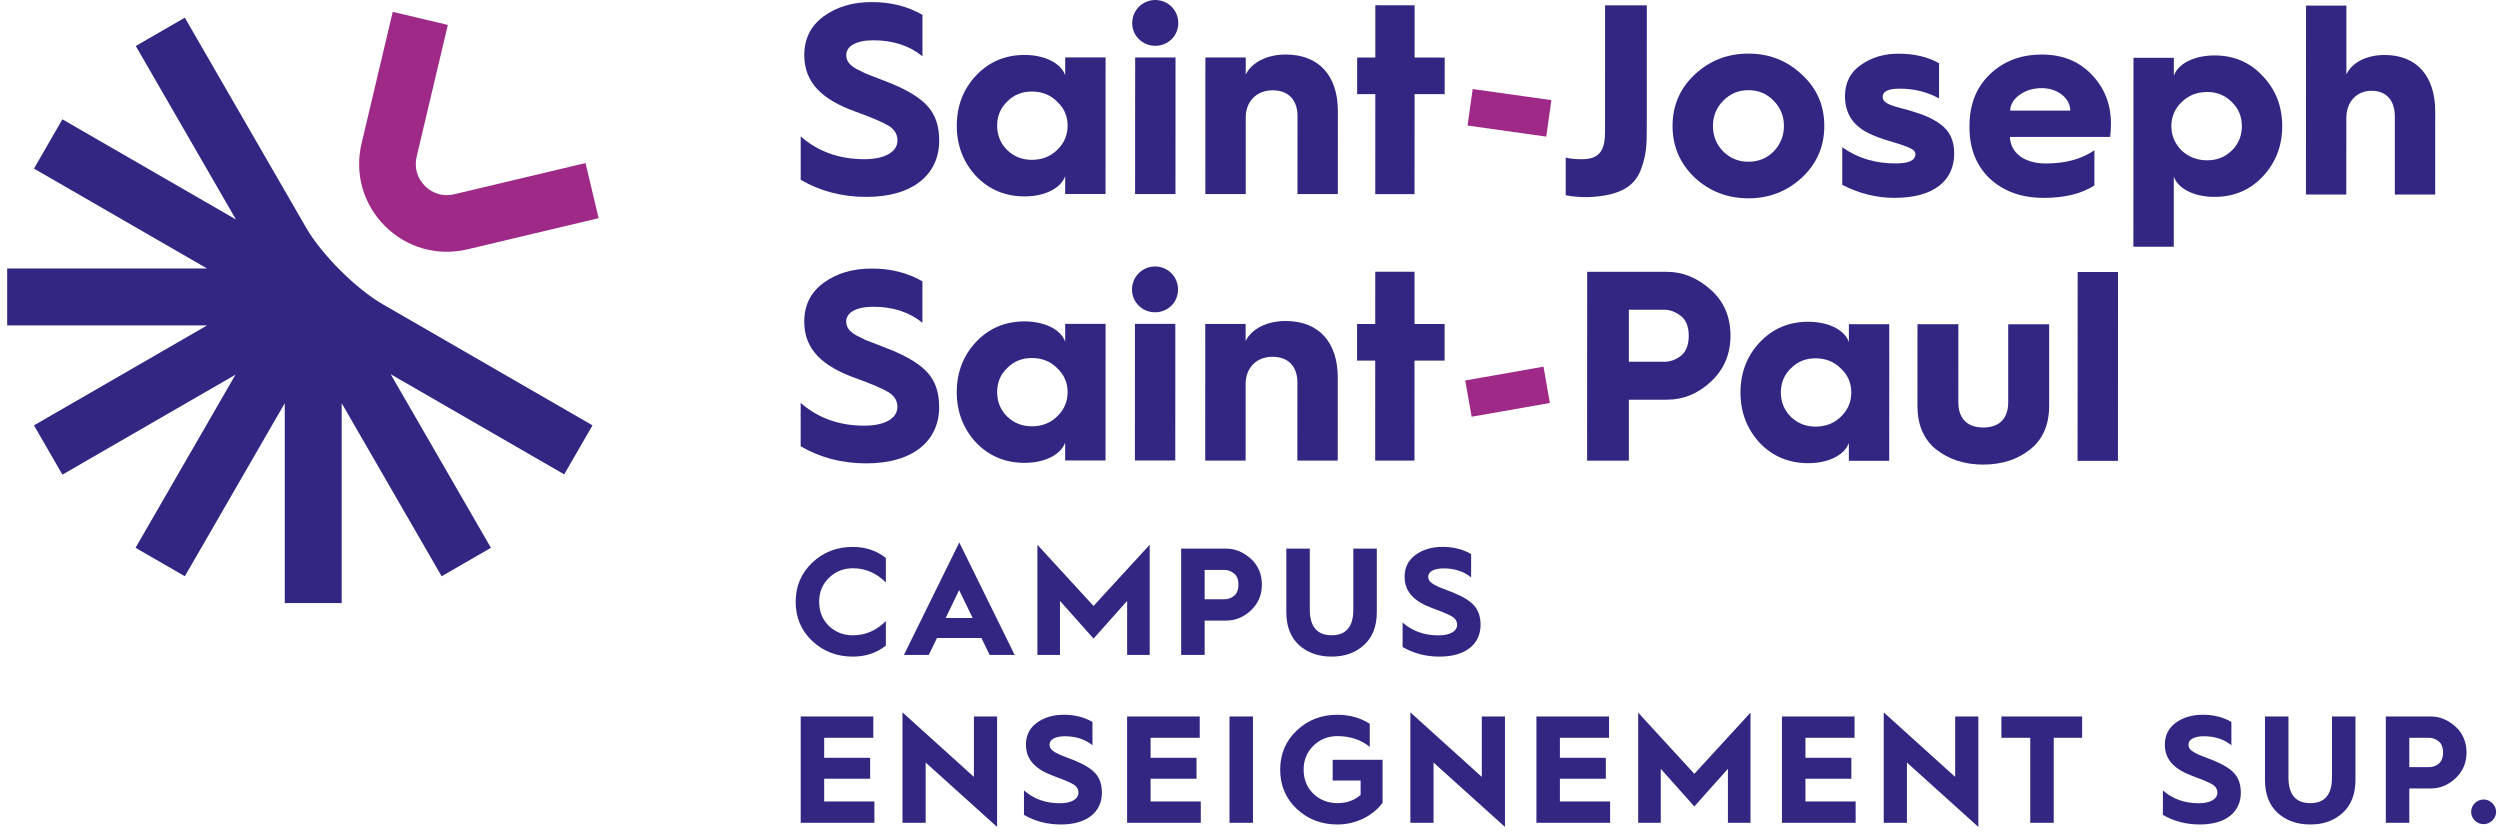
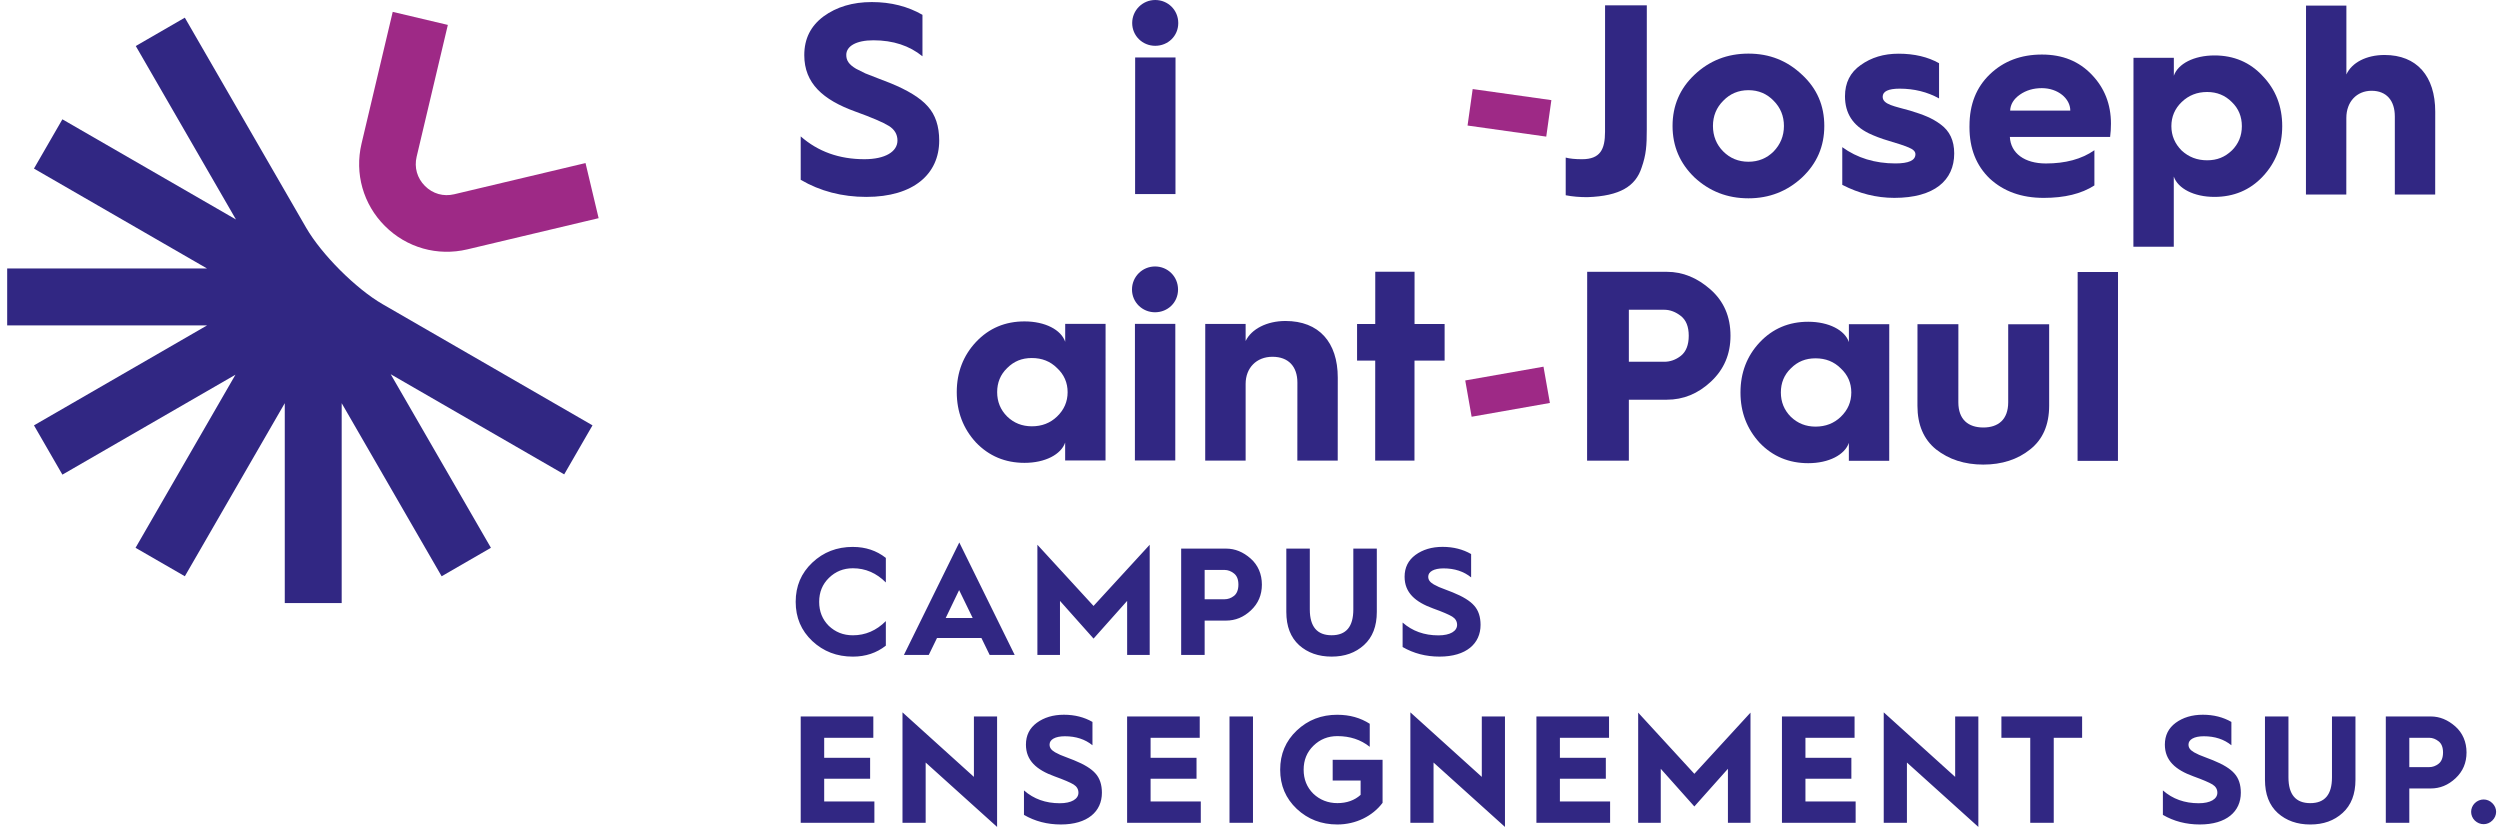
<svg xmlns="http://www.w3.org/2000/svg" width="249" height="83" viewBox="0 0 249 83" fill="none">
  <g clip-path="url(#clip0_4309_11455)">
    <path d="M38.337 22.512C36.175 20.35 35.306 17.283 36.008 14.308L39.115 1.182L44.605 2.481L41.498 15.607C41.244 16.68 41.544 17.742 42.326 18.524C42.673 18.871 42.673 18.871 42.326 18.524C43.106 19.303 44.169 19.604 45.243 19.347L58.318 16.241L59.623 21.73L46.548 24.837C43.573 25.542 40.504 24.677 38.339 22.512H38.337Z" fill="#9E2986" />
    <path d="M48.894 54.557L38.913 37.272L56.194 47.247L59.013 42.364L38.104 30.294C35.45 28.763 32.026 25.338 30.494 22.685L18.409 1.76L13.523 4.583L23.502 21.862L6.213 11.883L6.201 11.906L3.382 16.791L20.621 26.741H0.715V26.77V32.412H20.621L3.384 42.366L4.799 44.82L6.215 47.274L23.452 37.32L13.5 54.562L13.525 54.576L18.411 57.395L28.363 40.156V60.064H34.032V40.158L43.986 57.395L44.009 57.383L48.894 54.562V54.557Z" fill="#312783" />
    <path d="M79.754 13.588C81.481 15.1 83.587 15.857 86.095 15.857C88.174 15.857 89.387 15.102 89.387 13.995C89.387 13.375 89.091 12.889 88.526 12.539C87.959 12.187 86.827 11.701 85.18 11.107C81.969 9.945 80.106 8.298 80.106 5.492C80.106 3.845 80.757 2.579 82.025 1.634C83.322 0.69 84.913 0.206 86.831 0.206C88.749 0.206 90.419 0.64 91.877 1.476V5.606C90.58 4.553 88.96 4.013 86.989 4.013C85.261 4.013 84.291 4.606 84.289 5.469C84.289 6.009 84.531 6.413 85.261 6.847L86.178 7.306L87.421 7.792L88.607 8.25C90.415 8.98 91.683 9.764 92.412 10.6C93.167 11.436 93.545 12.568 93.545 14.001C93.545 17.32 91.005 19.614 86.282 19.612C83.88 19.612 81.693 19.045 79.75 17.908V13.59H79.754V13.588Z" fill="#312783" />
-     <path d="M106.095 7.5V5.719H110.115L110.111 19.324H106.091V17.539C105.687 18.726 104.094 19.564 102.042 19.562C100.124 19.562 98.506 18.886 97.211 17.537C95.943 16.159 95.295 14.487 95.297 12.516C95.297 10.546 95.945 8.872 97.215 7.522C98.51 6.148 100.13 5.473 102.046 5.473C104.096 5.473 105.689 6.311 106.095 7.5ZM105.282 14.947C105.985 14.274 106.335 13.463 106.335 12.518C106.335 11.574 105.985 10.765 105.282 10.116C104.609 9.441 103.773 9.118 102.772 9.118C101.771 9.118 100.991 9.441 100.316 10.114C99.64 10.763 99.317 11.572 99.317 12.516C99.317 13.461 99.64 14.272 100.314 14.945C100.989 15.594 101.798 15.917 102.77 15.919C103.766 15.919 104.605 15.596 105.28 14.947" fill="#312783" />
    <path d="M115.061 0C116.329 0 117.355 0.999 117.355 2.296C117.355 3.593 116.327 4.562 115.059 4.562C113.791 4.562 112.766 3.563 112.766 2.294C112.766 1.024 113.794 0 115.061 0ZM113.055 19.324L113.062 5.721H117.082L117.077 19.326H113.055V19.324Z" fill="#312783" />
-     <path d="M120.051 19.326L120.055 5.723H124.077V7.425C124.644 6.238 126.183 5.429 128.047 5.429C131.366 5.429 133.253 7.535 133.253 11.073L133.249 19.332H129.227L129.231 11.559C129.231 9.966 128.341 8.995 126.75 8.995C125.159 8.995 124.077 10.1 124.077 11.693V19.332H120.053V19.326H120.051Z" fill="#312783" />
-     <path d="M136.978 19.333L136.98 9.375L135.172 9.373V5.732H136.982L136.984 0.521L140.897 0.524L140.895 5.732L143.892 5.734L143.889 9.379L140.893 9.377L140.889 19.337L136.978 19.333Z" fill="#312783" />
    <path d="M146.679 8.87L146.168 12.504L154.006 13.607L154.517 9.973L146.679 8.87Z" fill="#9E2986" />
    <path d="M155.947 15.696C156.352 15.804 156.892 15.858 157.565 15.858C159.4 15.858 159.859 14.862 159.861 13.133L159.865 0.529H164.023L164.019 12.891C164.019 14.484 163.962 15.402 163.504 16.697C162.909 18.532 161.371 19.528 158.105 19.637C157.351 19.637 156.621 19.582 155.945 19.447V15.696H155.947Z" fill="#312783" />
    <path d="M179.49 7.448C180.975 8.824 181.703 10.523 181.7 12.55C181.7 14.572 180.971 16.274 179.486 17.677C178.002 19.053 176.219 19.754 174.142 19.752C172.036 19.752 170.256 19.049 168.771 17.671C167.316 16.268 166.586 14.566 166.586 12.544C166.586 10.521 167.316 8.82 168.773 7.444C170.26 6.04 172.04 5.34 174.146 5.34C176.252 5.34 178.004 6.043 179.488 7.448M171.634 15.083C172.307 15.757 173.143 16.109 174.142 16.109C175.141 16.109 175.979 15.761 176.655 15.085C177.328 14.383 177.678 13.549 177.68 12.548C177.68 11.549 177.33 10.713 176.657 10.037C175.983 9.335 175.145 8.982 174.146 8.982C173.148 8.982 172.311 9.335 171.636 10.035C170.96 10.709 170.61 11.547 170.61 12.546C170.61 13.544 170.958 14.408 171.634 15.083Z" fill="#312783" />
    <path d="M183.488 14.656C184.973 15.736 186.753 16.276 188.778 16.278C190.1 16.278 190.776 15.982 190.776 15.36C190.776 15.089 190.561 14.874 190.102 14.687C189.643 14.497 188.995 14.28 188.159 14.038C187.323 13.796 186.647 13.523 186.136 13.281C184.543 12.498 183.761 11.284 183.761 9.583C183.761 8.261 184.274 7.208 185.327 6.48C186.382 5.725 187.623 5.346 189.107 5.348C190.673 5.348 192.022 5.673 193.13 6.295V9.804C191.966 9.155 190.644 8.832 189.214 8.83C188.08 8.83 187.515 9.099 187.515 9.639C187.515 10.421 188.728 10.584 190.24 11.017C191.562 11.422 192.427 11.747 193.29 12.393C194.18 13.042 194.639 13.986 194.639 15.283C194.639 17.956 192.667 19.708 188.674 19.708C186.893 19.708 185.163 19.274 183.49 18.411V14.656H183.488Z" fill="#312783" />
    <path d="M196.162 12.528C196.162 10.398 196.84 8.696 198.189 7.401C199.565 6.079 201.294 5.433 203.372 5.433C205.451 5.433 207.069 6.109 208.337 7.433C209.605 8.754 210.251 10.374 210.251 12.318C210.251 12.777 210.222 13.235 210.168 13.64L200.182 13.636C200.261 15.256 201.638 16.282 203.771 16.282C205.714 16.282 207.332 15.852 208.602 14.962V18.469C207.305 19.305 205.63 19.709 203.552 19.709C201.339 19.709 199.557 19.059 198.183 17.789C196.834 16.494 196.158 14.793 196.16 12.662V12.526L196.162 12.528ZM206.202 11.021C206.202 9.807 204.961 8.779 203.368 8.779C202.532 8.779 201.802 8.994 201.183 9.426C200.562 9.857 200.236 10.398 200.211 11.017H206.202V11.021Z" fill="#312783" />
    <path d="M212.486 24.572L212.495 5.758H216.515V7.543C216.921 6.357 218.514 5.521 220.564 5.521C222.482 5.521 224.1 6.198 225.368 7.575C226.663 8.924 227.309 10.598 227.309 12.568C227.309 14.539 226.659 16.213 225.362 17.589C224.094 18.938 222.474 19.611 220.558 19.611C218.508 19.611 216.915 18.773 216.509 17.585V24.576H212.484V24.572H212.486ZM222.288 14.995C222.964 14.322 223.289 13.511 223.289 12.566C223.289 11.622 222.966 10.813 222.29 10.164C221.617 9.489 220.806 9.165 219.834 9.163C218.835 9.163 217.997 9.489 217.297 10.162C216.619 10.81 216.269 11.62 216.269 12.564C216.269 13.509 216.619 14.318 217.292 14.993C217.995 15.642 218.831 15.965 219.83 15.965C220.829 15.965 221.609 15.642 222.284 14.993" fill="#312783" />
    <path d="M229.672 19.37L229.68 0.559H233.7V7.417C234.24 6.23 235.696 5.476 237.503 5.476C240.716 5.476 242.549 7.581 242.549 11.12L242.545 19.379H238.525V11.605C238.527 10.013 237.693 9.041 236.208 9.041C234.724 9.041 233.696 10.146 233.696 11.739L233.692 19.379H229.672V19.37Z" fill="#312783" />
-     <path d="M79.748 40.128C81.475 41.64 83.581 42.397 86.089 42.397C88.168 42.397 89.381 41.642 89.381 40.535C89.381 39.916 89.085 39.43 88.52 39.08C87.955 38.727 86.821 38.241 85.174 37.647C81.963 36.486 80.1 34.839 80.103 32.032C80.103 30.385 80.751 29.119 82.021 28.175C83.318 27.23 84.909 26.747 86.827 26.747C88.745 26.747 90.415 27.18 91.873 28.016V32.147C90.576 31.094 88.956 30.554 86.985 30.554C85.257 30.554 84.287 31.146 84.285 32.009C84.285 32.549 84.529 32.954 85.257 33.387L86.174 33.846L87.417 34.332L88.603 34.791C90.411 35.52 91.679 36.304 92.409 37.14C93.165 37.977 93.541 39.109 93.541 40.541C93.541 43.861 91.001 46.154 86.278 46.152C83.877 46.152 81.691 45.585 79.746 44.449V40.13H79.748V40.128Z" fill="#312783" />
    <path d="M106.094 34.041V32.26H110.116L110.111 45.863H106.089V44.078C105.685 45.264 104.092 46.103 102.04 46.1C100.122 46.1 98.504 45.425 97.209 44.074C95.941 42.698 95.293 41.023 95.293 39.053C95.293 37.083 95.944 35.41 97.211 34.059C98.508 32.683 100.126 32.01 102.044 32.012C104.094 32.012 105.687 32.848 106.091 34.036M105.28 41.488C105.983 40.815 106.335 40.004 106.335 39.059C106.335 38.115 105.983 37.306 105.282 36.657C104.607 35.984 103.771 35.659 102.772 35.659C101.773 35.659 100.991 35.982 100.316 36.655C99.64 37.304 99.317 38.113 99.317 39.057C99.317 40.002 99.64 40.813 100.314 41.486C100.989 42.135 101.798 42.458 102.77 42.46C103.769 42.46 104.605 42.137 105.28 41.488Z" fill="#312783" />
    <path d="M115.04 26.54C116.307 26.54 117.333 27.539 117.333 28.836C117.333 30.133 116.305 31.102 115.04 31.102C113.774 31.102 112.746 30.104 112.746 28.834C112.746 27.564 113.774 26.54 115.042 26.54M113.036 45.862L113.04 32.26H117.062L117.058 45.864H113.036V45.862Z" fill="#312783" />
    <path d="M120.039 45.867L120.043 32.264H124.065V33.965C124.632 32.779 126.171 31.97 128.035 31.97C131.355 31.97 133.242 34.076 133.242 37.614L133.237 45.873H129.215L129.22 38.1C129.22 36.507 128.329 35.535 126.738 35.535C125.147 35.535 124.065 36.641 124.065 38.234V45.873H120.041V45.867H120.039Z" fill="#312783" />
    <path d="M136.968 45.873L136.972 35.913H135.164V32.27H136.974L136.976 27.062L140.89 27.064L140.888 32.272H143.884V35.917H140.885L140.881 45.875L136.968 45.873Z" fill="#312783" />
    <path d="M153.732 36.521L145.938 37.894L146.574 41.508L154.369 40.135L153.732 36.521Z" fill="#9E2986" />
    <path d="M158.074 45.881L158.083 27.069L166.018 27.073C167.609 27.073 169.042 27.668 170.361 28.829C171.683 29.991 172.359 31.527 172.357 33.443C172.357 35.278 171.708 36.792 170.414 38.005C169.117 39.219 167.659 39.811 166.014 39.811H162.234V45.883H158.076L158.074 45.881ZM162.234 36.031H165.768C166.335 36.033 166.902 35.843 167.415 35.439C167.928 35.034 168.199 34.359 168.199 33.441C168.199 32.524 167.93 31.878 167.417 31.473C166.904 31.069 166.339 30.852 165.77 30.852H162.234V36.033V36.031Z" fill="#312783" />
    <path d="M184.15 34.071V32.291H188.17L188.166 45.895H184.146V44.111C183.741 45.299 182.148 46.135 180.097 46.133C178.178 46.133 176.56 45.458 175.266 44.109C173.998 42.73 173.349 41.058 173.352 39.088C173.352 37.117 174 35.445 175.27 34.094C176.567 32.72 178.185 32.045 180.103 32.047C182.153 32.047 183.746 32.883 184.15 34.071ZM183.337 41.519C184.04 40.846 184.39 40.035 184.39 39.09C184.39 38.145 184.04 37.336 183.337 36.688C182.663 36.014 181.827 35.689 180.829 35.689C179.83 35.689 179.046 36.012 178.372 36.686C177.697 37.334 177.374 38.143 177.374 39.088C177.374 40.032 177.697 40.843 178.37 41.517C179.046 42.165 179.855 42.489 180.826 42.491C181.825 42.491 182.661 42.167 183.337 41.519Z" fill="#312783" />
    <path d="M190.979 32.293H195.055L195.051 40.066C195.051 41.795 196.047 42.577 197.534 42.579C199.019 42.579 200.015 41.797 200.017 40.068V32.295H204.096V40.419C204.092 42.308 203.47 43.765 202.2 44.764C200.96 45.76 199.394 46.273 197.532 46.273C195.67 46.273 194.104 45.758 192.836 44.762C191.596 43.763 190.977 42.306 190.977 40.416L190.981 32.293H190.979Z" fill="#312783" />
    <path d="M206.926 45.902L206.934 27.088L210.954 27.093L210.948 45.904L206.926 45.902Z" fill="#312783" />
    <path d="M246.489 81.724C246.992 82.209 247.751 82.209 248.236 81.724C248.739 81.238 248.739 80.477 248.236 79.993C247.751 79.507 246.992 79.507 246.489 79.993C246.003 80.479 246.003 81.238 246.489 81.724ZM239.967 73.483H241.958C242.277 73.483 242.598 73.606 242.886 73.834C243.176 74.061 243.326 74.426 243.326 74.945C243.326 75.464 243.174 75.842 242.886 76.069C242.596 76.298 242.277 76.405 241.958 76.405H239.967V73.483ZM239.967 81.951V78.531H242.096C243.024 78.531 243.843 78.198 244.573 77.514C245.303 76.83 245.666 75.979 245.666 74.945C245.666 73.911 245.286 72.998 244.542 72.345C243.797 71.692 242.993 71.359 242.094 71.359H237.626V81.951H239.967ZM225.591 77.666C225.591 79.109 226.016 80.204 226.867 80.979C227.717 81.738 228.798 82.12 230.105 82.12C231.412 82.12 232.478 81.74 233.328 80.965C234.179 80.191 234.604 79.096 234.604 77.666V71.359H232.265V77.424C232.265 79.142 231.55 79.993 230.105 79.993C228.66 79.993 227.93 79.142 227.93 77.424V71.359H225.591V77.666ZM215.422 81.161C216.514 81.799 217.747 82.118 219.1 82.118C221.76 82.118 223.187 80.827 223.187 78.957C223.187 78.152 222.974 77.512 222.549 77.04C222.14 76.569 221.425 76.129 220.407 75.719L219.738 75.46L219.04 75.187L218.522 74.928C218.112 74.686 217.974 74.457 217.974 74.153C217.974 73.667 218.522 73.331 219.496 73.331C220.605 73.331 221.519 73.636 222.246 74.228V71.903C221.425 71.432 220.484 71.188 219.404 71.188C218.324 71.188 217.428 71.461 216.698 71.993C215.985 72.524 215.62 73.237 215.62 74.165C215.62 75.746 216.669 76.676 218.477 77.328C219.404 77.664 220.042 77.937 220.364 78.133C220.683 78.331 220.849 78.604 220.849 78.955C220.849 79.578 220.165 80.003 218.994 80.003C217.58 80.003 216.396 79.578 215.424 78.725V81.161H215.422ZM204.553 81.951V73.483H207.378V71.359H199.34V73.483H202.213V81.951H204.553ZM189.93 81.951V75.948L197.044 82.362V71.359H194.734V77.378L187.62 70.95V81.953H189.93V81.951ZM184.822 81.951V79.826H179.822V77.56H184.396V75.479H179.822V73.486H184.715V71.361H177.482V81.953H184.822V81.951ZM165.412 81.951V76.571L168.757 80.324L172.101 76.571V81.951H174.349V70.977L168.757 77.072L163.162 70.977V81.951H165.412ZM160.366 81.951V79.826H155.366V77.56H159.941V75.479H155.366V73.486H160.26V71.361H153.027V81.953H160.366V81.951ZM142.781 81.951V75.948L149.895 82.362V71.359H147.587V77.378L140.473 70.95V81.953H142.781V81.951ZM133.204 71.19C131.607 71.19 130.271 71.707 129.161 72.756C128.052 73.805 127.506 75.097 127.506 76.663C127.506 78.229 128.052 79.52 129.161 80.568C130.271 81.603 131.609 82.118 133.204 82.118C135.045 82.118 136.716 81.281 137.704 79.962V75.675H132.735V77.739H135.517V79.169C134.908 79.716 134.132 79.991 133.204 79.991C132.277 79.991 131.455 79.672 130.802 79.048C130.162 78.41 129.843 77.618 129.843 76.663C129.843 75.708 130.162 74.916 130.817 74.276C131.472 73.636 132.262 73.317 133.204 73.317C134.451 73.317 135.529 73.667 136.426 74.382V72.088C135.5 71.496 134.437 71.192 133.204 71.192M124.797 71.359H122.458V81.951H124.797V71.359ZM119.599 81.951V79.826H114.599V77.56H119.174V75.479H114.599V73.486H119.493V71.361H112.26V81.953H119.599V81.951ZM101.985 81.161C103.078 81.799 104.31 82.118 105.663 82.118C108.323 82.118 109.75 80.827 109.75 78.957C109.75 78.152 109.537 77.512 109.112 77.04C108.703 76.569 107.988 76.129 106.97 75.719L106.301 75.46L105.603 75.187L105.085 74.928C104.675 74.686 104.537 74.457 104.537 74.153C104.537 73.667 105.085 73.331 106.059 73.331C107.168 73.331 108.082 73.636 108.809 74.228V71.903C107.988 71.432 107.047 71.188 105.967 71.188C104.887 71.188 103.991 71.461 103.261 71.993C102.548 72.524 102.183 73.237 102.183 74.165C102.183 75.746 103.232 76.676 105.04 77.328C105.967 77.664 106.605 77.937 106.927 78.133C107.246 78.331 107.412 78.604 107.412 78.955C107.412 79.578 106.728 80.003 105.557 80.003C104.143 80.003 102.959 79.578 101.987 78.725V81.161H101.985ZM92.196 81.951V75.948L99.31 82.362V71.359H97.002V77.378L89.888 70.95V81.953H92.196V81.951ZM87.089 81.951V79.826H82.089V77.56H86.664V75.479H82.089V73.486H86.983V71.361H79.75V81.953H87.089V81.951Z" fill="#312783" />
    <path d="M139.7 64.443C140.794 65.079 142.024 65.398 143.378 65.398C146.038 65.398 147.464 64.107 147.464 62.237C147.464 61.432 147.252 60.794 146.828 60.321C146.418 59.849 145.705 59.409 144.685 58.999L144.016 58.74L143.317 58.467L142.8 58.208C142.389 57.964 142.252 57.737 142.252 57.433C142.252 56.947 142.8 56.611 143.774 56.611C144.883 56.611 145.796 56.916 146.524 57.508V55.183C145.703 54.712 144.762 54.468 143.682 54.468C142.602 54.468 141.705 54.741 140.976 55.273C140.263 55.804 139.898 56.52 139.898 57.445C139.898 59.026 140.947 59.953 142.754 60.608C143.682 60.942 144.32 61.217 144.641 61.413C144.96 61.611 145.127 61.884 145.127 62.235C145.127 62.858 144.443 63.283 143.271 63.283C141.856 63.283 140.671 62.858 139.7 62.005V64.443ZM128.117 60.946C128.117 62.389 128.543 63.483 129.393 64.259C130.244 65.018 131.324 65.398 132.631 65.398C133.939 65.398 135.004 65.018 135.855 64.245C136.706 63.471 137.131 62.376 137.131 60.946V54.639H134.791V60.702C134.791 62.42 134.076 63.271 132.631 63.271C131.186 63.271 130.457 62.418 130.457 60.702V54.639H128.117V60.946ZM119.983 56.766H121.977C122.296 56.766 122.617 56.886 122.905 57.116C123.194 57.343 123.345 57.708 123.345 58.225C123.345 58.742 123.192 59.124 122.905 59.351C122.615 59.578 122.296 59.685 121.977 59.685H119.983V56.766ZM119.983 65.231V61.811H122.112C123.04 61.811 123.862 61.478 124.591 60.794C125.319 60.11 125.684 59.259 125.684 58.225C125.684 57.191 125.304 56.28 124.56 55.627C123.816 54.974 123.011 54.641 122.112 54.641H117.644V65.233H119.983V65.231ZM105.574 65.231V59.849L108.918 63.604L112.263 59.849V65.231H114.51V54.257L108.916 60.352L103.324 54.257V65.231H105.574ZM95.528 58.773L96.881 61.555H94.191L95.528 58.773ZM92.505 65.231L93.326 63.544H97.749L98.57 65.231H101.062L95.545 54.03L90.03 65.231H92.507H92.505ZM84.948 54.472C83.351 54.472 82.015 54.989 80.906 56.036C79.796 57.084 79.25 58.377 79.25 59.943C79.25 61.509 79.796 62.802 80.906 63.85C82.015 64.885 83.351 65.4 84.948 65.4C86.21 65.4 87.305 65.035 88.23 64.307V61.861C87.288 62.804 86.193 63.275 84.948 63.275C83.991 63.275 83.201 62.956 82.546 62.333C81.908 61.694 81.589 60.904 81.589 59.945C81.589 58.986 81.908 58.198 82.561 57.558C83.216 56.92 84.006 56.599 84.948 56.599C86.195 56.599 87.29 57.07 88.23 58.014V55.567C87.302 54.837 86.208 54.474 84.948 54.474" fill="#312783" />
  </g>
  <defs>
    <clipPath id="clip0_4309_11455">
      <rect width="247.889" height="82.362" fill="white" transform="translate(0.727)" />
    </clipPath>
  </defs>
</svg>